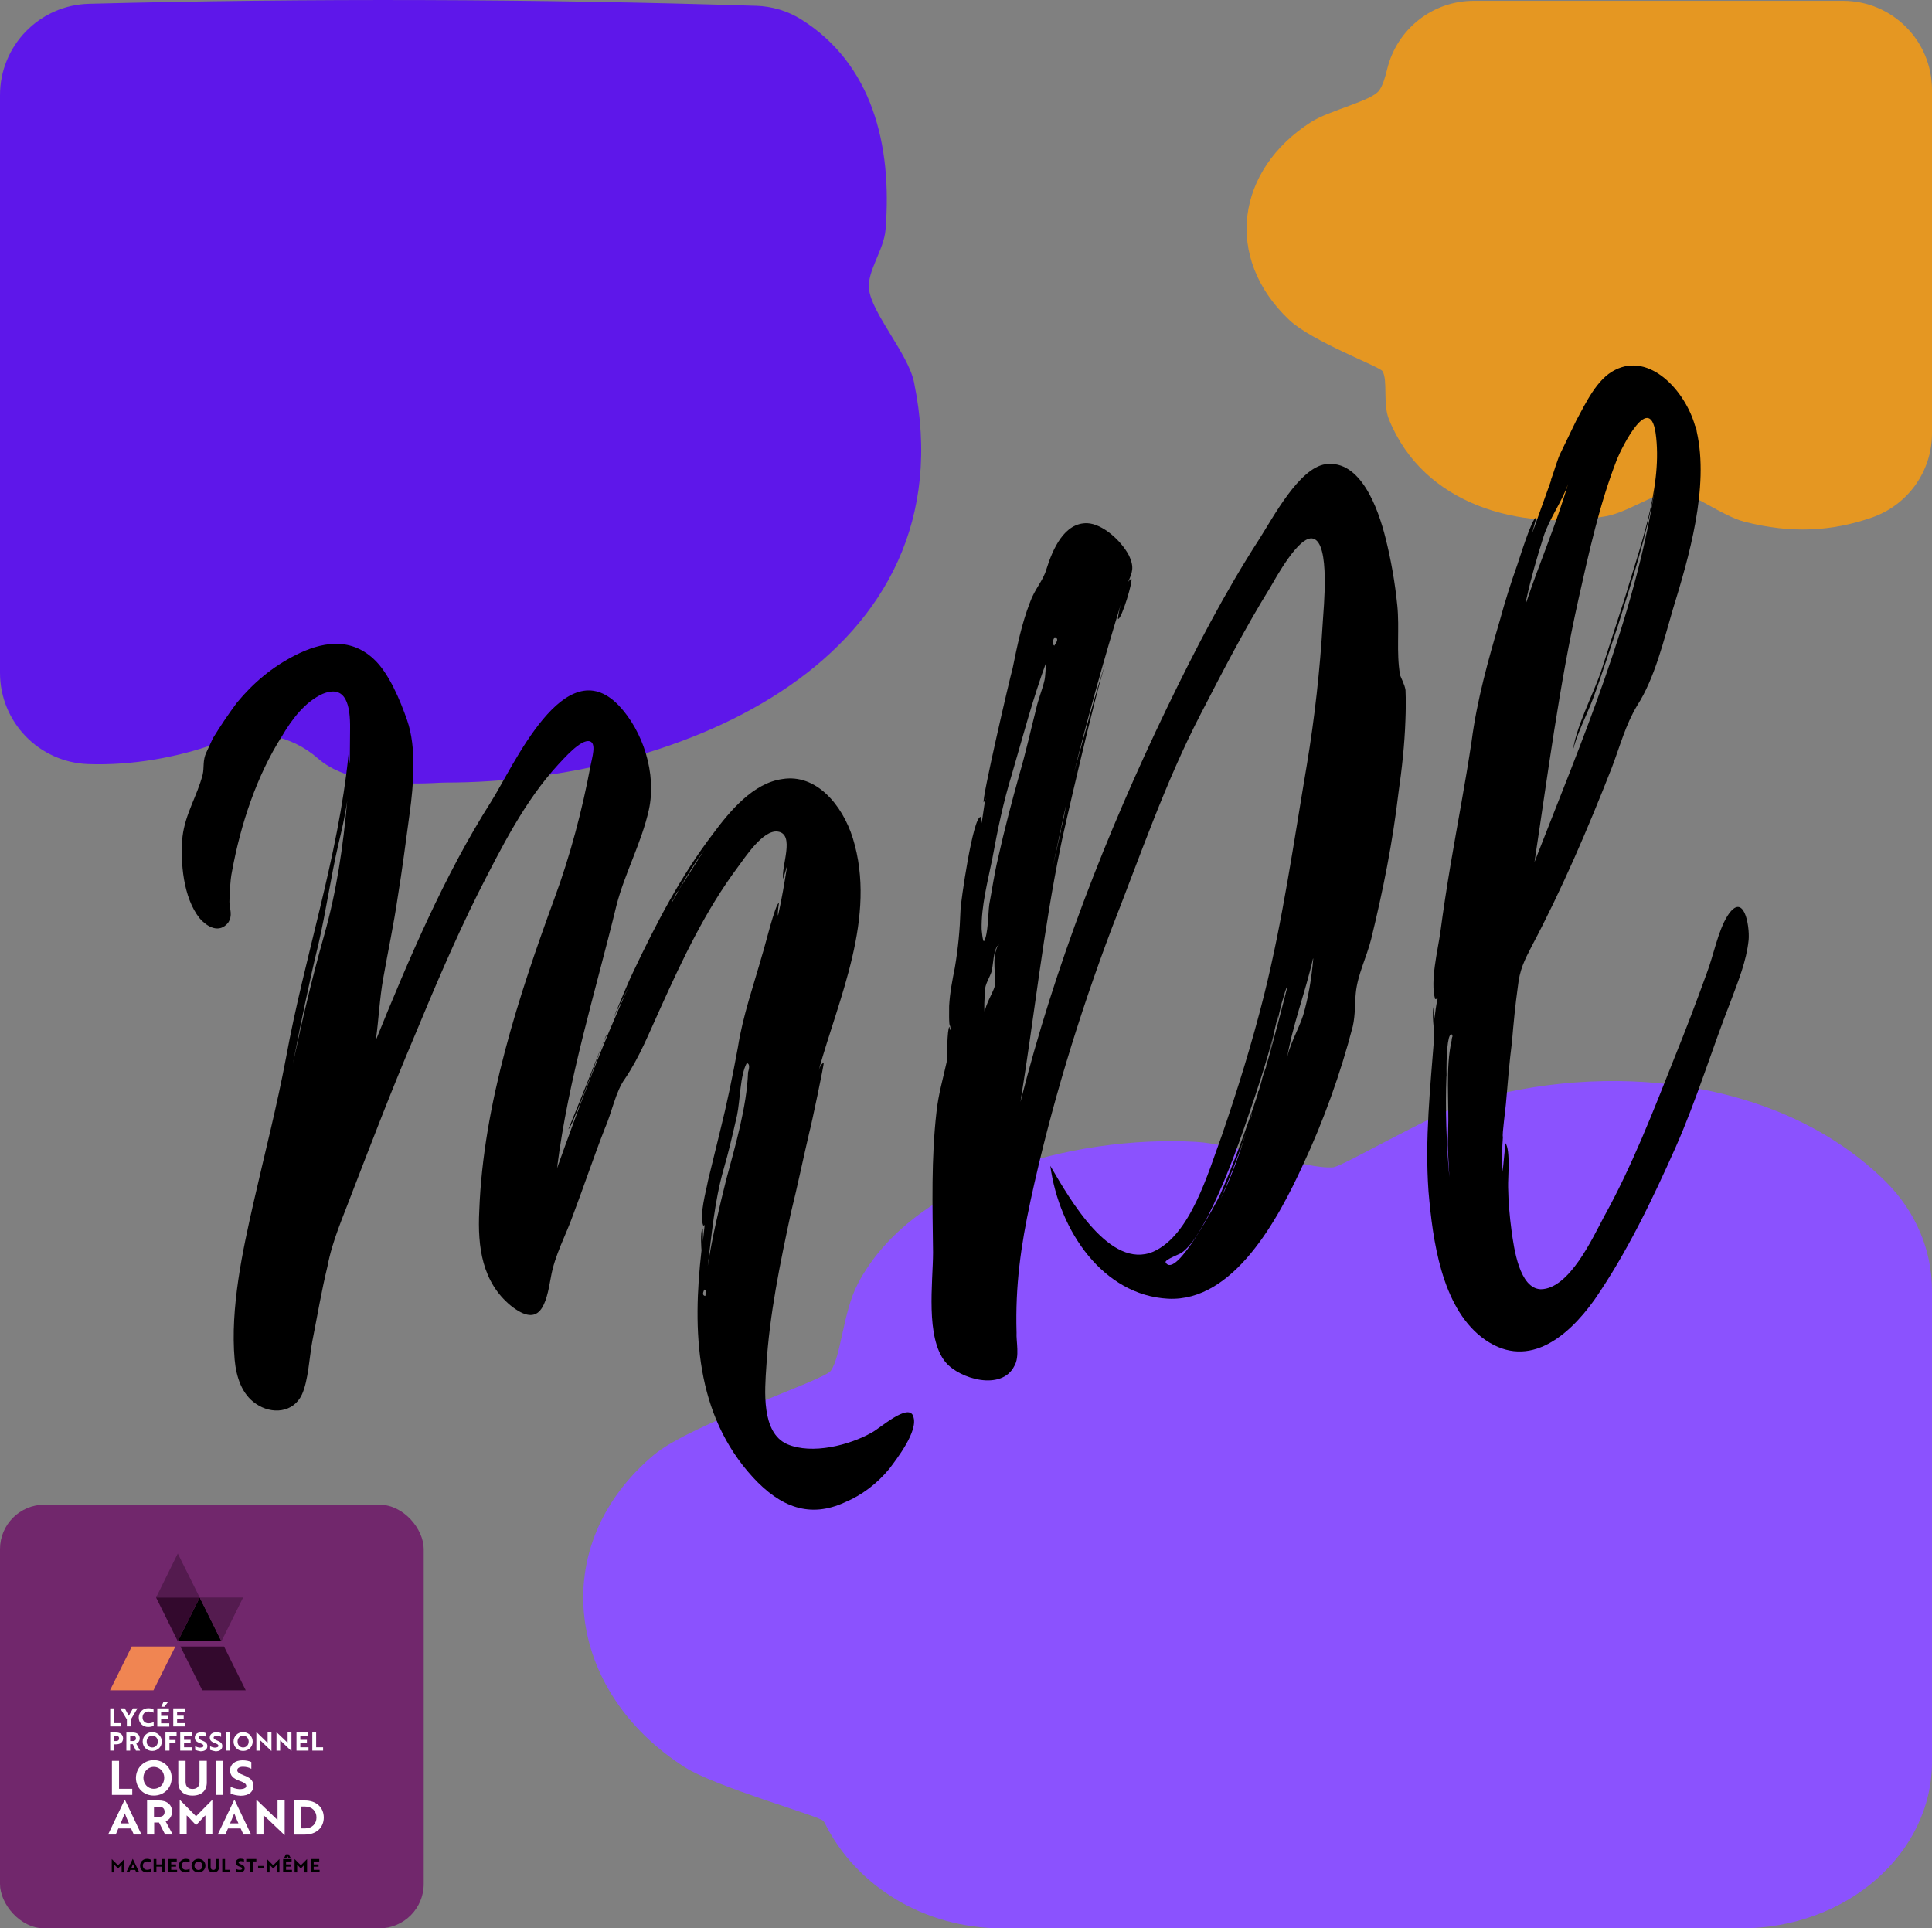
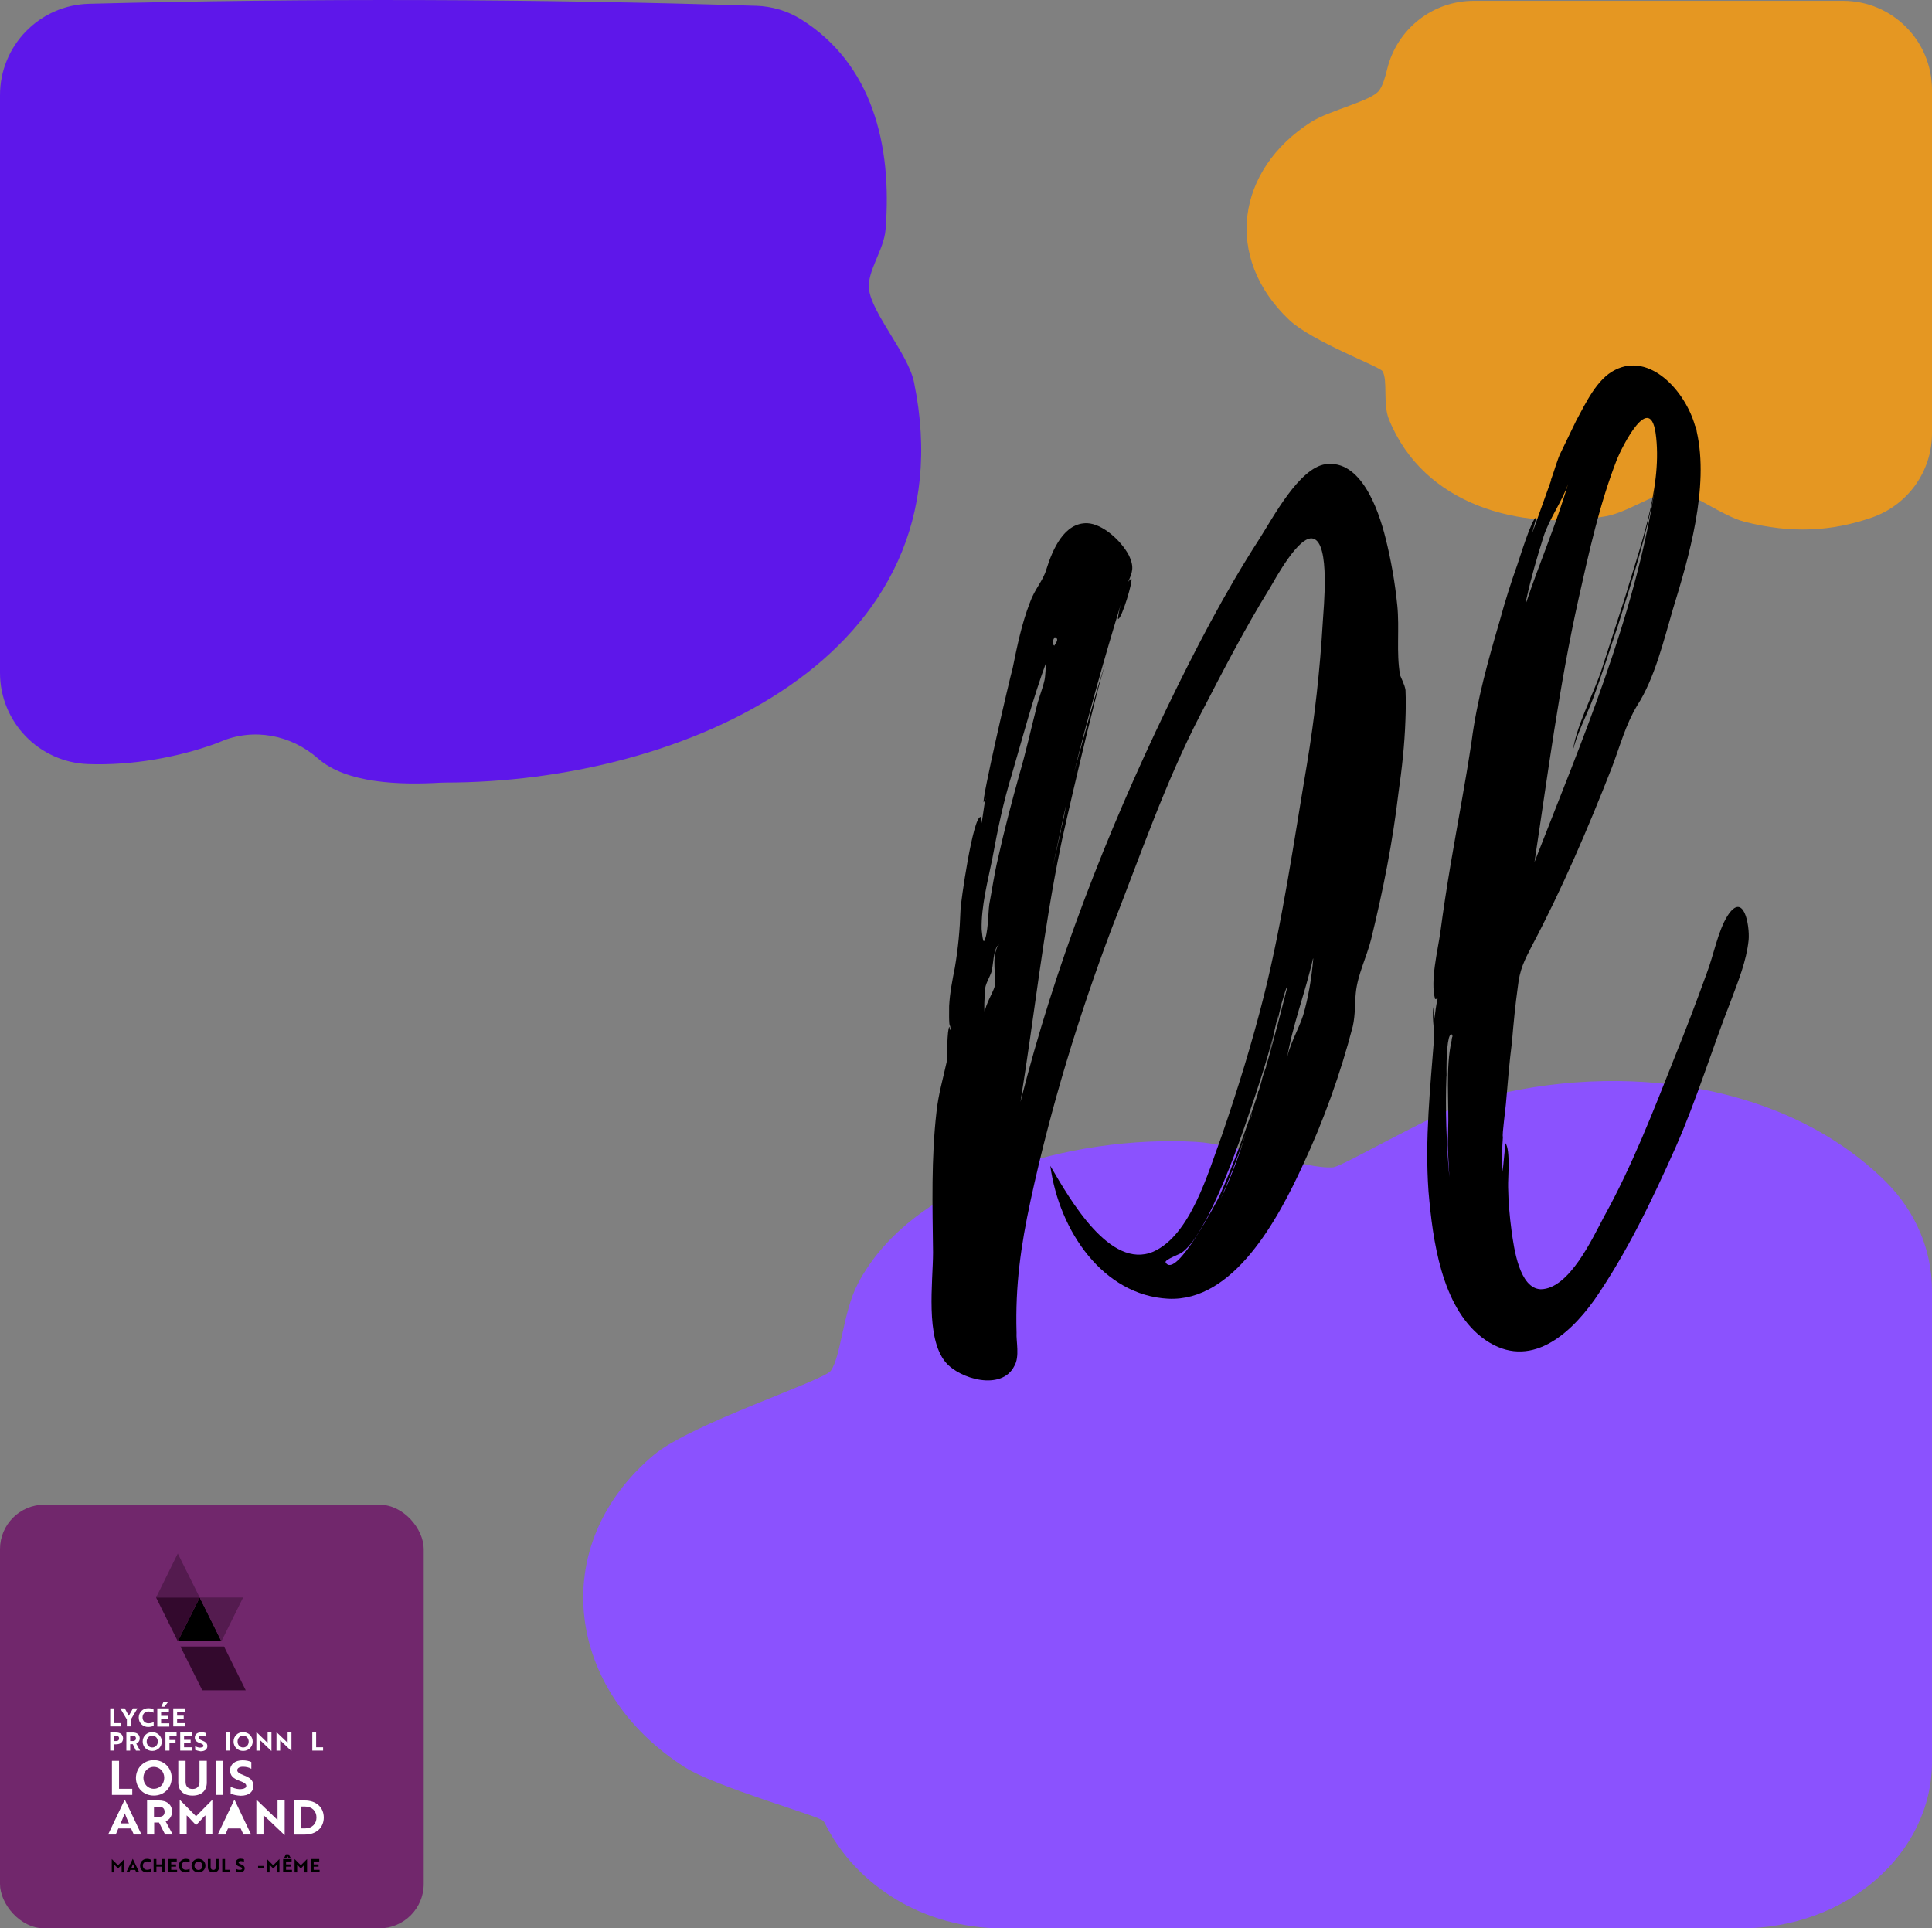
<svg xmlns="http://www.w3.org/2000/svg" viewBox="0 0 680.3 679.07" data-name="Calque 2" id="Calque_2">
  <rect x="0" y="0" width="680.3" height="679.07" fill="#808080" stroke="none" />
  <defs>
    <style>
      .cls-1 {
        fill: #541b4f;
      }

      .cls-2 {
        fill: #fff;
      }

      .cls-3 {
        fill: #f08552;
      }

      .cls-4 {
        fill: #8b52fe;
      }

      .cls-5 {
        fill: #5e17ea;
      }

      .cls-6 {
        fill: #33092d;
      }

      .cls-7 {
        fill: #71276c;
      }

      .cls-8 {
        fill: #e59722;
      }
    </style>
  </defs>
  <g data-name="Calque 3" id="Calque_3">
    <path d="M266.22,2.03c5.65.18,11.16,1.82,15.95,4.83,24.82,15.62,32.07,43.93,29.65,74.02-.58,7.15-6.46,14.47-5.84,20.8.84,8.54,13.8,22.87,15.86,32.88,19.96,97.11-81.82,141.05-165.14,141.02-.57,0-1.12.02-1.69.05-14.17.82-33.01.3-43.02-8.52-9.47-8.35-22.71-10.91-34.32-5.94-.67.29-1.36.56-2.06.81-13.1,4.71-29.14,7.64-44.54,7.09C13.74,268.47,0,254.27,0,236.93V33.49C0,16.04,13.91,1.78,31.35,1.33c76.97-1.99,158.29-1.73,234.88.71Z" class="cls-5" />
    <path d="M680.3,454.4v165.99c0,32.41-30.1,58.68-67.22,58.68h-260.16c-27.5,0-51.45-14.9-62.42-36.9-.21-.42-.43-.75-.67-1-1.75-1.76-37.75-11.86-48.72-18.85-41.76-26.62-48.9-77.96-10.92-109.94,13.04-10.98,59.98-26.2,62.39-29.7,3.59-5.21,4.31-20.62,9.37-30.4,19.17-37.09,75.81-52.58,119.15-50.18,13.26.74,39.42,9.8,48.32,8.96,3.71-.35,36.96-20.21,51.06-24.02,51.44-13.92,108.7-5.3,143.34,28.88,10.74,10.59,16.48,24.35,16.48,38.49Z" class="cls-4" />
    <path d="M680.3,31.6v121c0,13.39-8.53,25.27-21.19,29.65-13.98,4.84-28.2,5.73-44.79,1.49-7.86-2.01-18.67-10.39-24.01-10.86-5.83-.51-16.7,7.48-24.8,8.91-30.36,5.35-64.22-3.93-76.45-34.16-2.19-5.41-.31-13.8-2.27-16.95-.99-1.59-24.9-10.5-32.83-18.02-23.25-22.05-18.56-52.95,7.74-69.72,6.41-4.09,21.31-7.4,23.95-11.11,1.25-1.75,2.06-4.43,2.81-7.52,3.42-14.07,15.97-24.02,30.46-24.02h130.06c17.3,0,31.32,14.02,31.32,31.32Z" class="cls-8" />
    <g>
-       <path d="M321.59,498.84c1.88,5.06-5.96,15.09-8.47,18.43-4.33,5.24-9.72,9.3-15.63,11.77-12.3,5.67-22.64,1.77-32.41-8.85-20.26-22.13-21.31-51.55-18.06-79.89,0,0-.6-6.56.43-7.7.04.33.15,3.3.04,4.64l.66-6.07c.04.33-.25.37-.54.41-1.41-3.79,1.02-12.09,1.7-15.84l4.19-17.18c2.5-9.97,4.46-19.54,6.33-29.76,1.74-11.2,5.61-22.02,8.6-32.72.65-1.75,4.64-18.24,5.85-18.07,0,0-.63,4.07-.29,4.36,1.28-5.82,2.28-11.6,3.22-17.71l-1.42,4.84c-.87-4.2,4.37-15.87-1.98-16.67-5.14-.63-11.27,8.85-14.03,12.55-11.3,15.16-19.37,32.2-27.35,49.9-3.89,8.5-7.19,16.93-12.38,24.61-3.26,4.43-4.61,11.92-7.11,17.58-3.96,10.17-7.33,20.26-11.04,30.07-2.56,7.33-6.63,14.52-7.94,22.34-1.67,9.53-3.76,18.12-14.1,9.9-10.04-8.26-11.74-20.64-11.1-33.35,1.38-37.72,13.98-75.97,26.53-110.23,5.42-14.69,9.74-30.89,12.65-46.56.52-2.73,2.18-7.94-.28-8.6-3.1-.9-9.25,6.25-11.07,8.16-11.9,12.92-20.06,29.31-28.26,45.38-8.16,16.39-15.35,33.32-22.5,50.57-7.64,17.98-14.66,36.21-21.68,54.44-3.26,8.75-7.15,17.25-8.86,26.45-2.09,8.59-3.56,17.42-5.32,26.3-1.04,5.45-1.38,13.8-3.67,18.77-2.99,6.39-10.62,7.1-16.2,3.21-4.91-3.31-6.92-9.35-7.48-15.58-1.58-18.05,2.79-38.24,6.69-55.38,3.9-17.14,8.17-33.66,11.44-51.05,6.45-35.42,18.32-70.25,21.97-106.62l.45,3.26.1-12.3c.1-7.98-1.27-15.77-9.71-12.29-6.15,2.83-10.69,8.77-14.3,14.91-8.81,13.82-14.5,30.87-17.56,47.57-.72,3.42-.88,8.75-.91,10.75.07,2.65,1.25,4.81-.48,7.37-3.05,3.74-7.2,1.65-10.03-1.62-5.74-7.19-6.85-19.65-6.01-28.73.97-8.1,5.17-14.32,7.11-21.89.56-2.4-.08-4.97,1.31-7.82l2.29-4.96c2.67-4.35,5.39-8.38,8.4-12.44,5.86-7.11,12.53-12.67,20.59-16.76,8.89-4.54,19.01-6.58,27.51,1.22,5.43,4.9,9.43,14.65,11.87,21.62,3.42,9.83,2.25,22.94.91,32.75-1.33,9.81-2.62,19.95-4.24,29.8-1.38,9.49-3.38,18.73-5.05,28.25-1.35,7.49-1.58,14.5-2.64,21.95,11.56-28.48,24.15-58.1,40.53-83.92,8.07-12.73,25.94-53.69,44.97-34.05,8.67,9.11,13.4,24.07,10.67,36.73-2.57,11.64-8.52,22.42-11.43,33.77-7.41,30.57-16.95,60.77-20.92,92.53,7.74-21.65,15.77-43.34,25.39-64.24-2.29,4.96-5.17,10-7.13,15.25,4-9.85,7.6-18.31,8.54-20.1,8.07-17.04,16.77-33.84,28.11-48.68,6.02-8.13,14.2-17.88,24.41-19.28,11.92-1.96,21.15,9.06,24.84,20.84,8.55,27.72-5.05,56.48-12.01,81.68.41-1.38,1.15-2.48,1.73-2.56.29-.04-4.39,22.19-5,24.26-2.25,9.61-4.21,19.17-6.51,28.45-3.81,17.79-7.57,35.91-8.66,53.99-.59,8.71-1.84,23.5,7.33,27.56,8.84,3.77,22.03.31,29.75-4.07,2.78-1.38,13.09-10.76,14.68-5.66ZM103.13,374.63c3.25-15.39,6.83-30.49,11.03-45.35,4.41-15.55,6.69-31.47,8.1-47.27-.75,5.42-2.07,10.91-3.2,15.71-2.61,11.32-4.26,23.17-6.87,34.48-3.42,14.08-6.26,28.09-9.06,42.42ZM200.17,397.56s6.25-15.13,11.96-29.86c-3.01,8.38-11.04,30.07-11.96,29.86ZM212.58,366.64l-.45,1.06c.25-.37.49-.73.45-1.06ZM213.52,364.85l-.04-.33-.9,2.11.94-1.79ZM237.26,316.77l.2-.69.25-.37c.04.33-.25.37-.25.37l.25-.37.49-.73.25-.37.45-1.06-.49.73c-.25.37-.99,1.46-1.39,2.85l-.04-.33-.45,1.06.74-1.1ZM238.4,314.29l-.25.37c.29-.04.25-.37.25-.37ZM238.9,313.56l9.05-14.19c-3.26,4.43-6.18,9.15-9.05,14.19ZM248.02,454.11c-.7,1.42-.61,2.08.31,2.28.41-1.38.32-2.04-.31-2.28ZM249.24,445.64c1.58-10.18,4.03-20.48,6.53-30.45,3.15-11.72,7.2-25.56,7.64-37.58.61-2.07.47-3.05-.45-3.26-2.38,4.31-2.34,13.27-3.43,18.4-1.49,6.51-2.97,13.03-4.8,19.25-3.2,11.4-4.06,22.47-5.5,33.63Z" />
      <path d="M492.02,213.18c.82,8.19-.4,16.66.97,24.44.09.65,1.66,3.43,1.92,5.38.15,3.3.11,7.29-.03,10.63-.3,8.68-1.23,17.1-2.45,25.57-2.06,17.55-5.41,34.28-9.6,51.46-1.53,6.19-4.81,12.61-5.42,19.01-.38,3.71-.14,7.66-1.07,11.77-4.28,16.53-10.3,33.29-17.43,48.54-8.92,19.49-24.56,48.52-47.61,47.36-22.75-1.21-38.3-23.65-41.47-46.8,6.99,12,21.06,36.64,36.23,30.25,13.17-5.79,19.36-27.89,24.13-40.83,5.53-16.03,10.69-32.68,14.92-49.53,6.53-26.13,10.46-53.9,15.06-81.1,2.77-16.65,4.63-33.51,5.61-50.25.25-4.68,2.72-27.94-3.43-29.42-4.94-1.32-13.23,14.1-15.16,17.35-8.76,14.15-16.52,29.16-24.27,44.17-12.47,23.96-21.38,50.08-31.3,75.35-11.78,31.17-21.64,63.4-28.74,96.25-3.45,16.08-5.41,29.96-4.93,46.5-.18,3.01,1.16,8.48-.77,11.73-4.43,8.91-19.28,4.63-24.25-1.33-7.13-8.66-4.42-27.96-4.39-38.59-.19-16.58-.67-33.12,1.23-49.65.66-6.07,2.28-11.6,3.56-17.42.16-1.02.14-11.98.98-12.42.04.33.13.98.47,1.26l-.22-1.63c-.54.41-.31-6.6-.35-6.93.25-4.68,1.13-9.12,2.01-13.56,1.15-6.8,1.76-13.19,1.99-20.2-.02-2.32,4.38-33.14,7.1-32.85.63.25-.23,2.69.11,2.97.77-3.09.9-6.43,1.67-9.53l-.7,1.42c-.92-.21,9.17-43.76,10.18-47.22,1.6-7.86,3.2-15.71,6.06-23.08,1.71-4.88,4.61-7.6,5.82-11.76,2.27-7.28,6.36-16.48,14.42-16.25,5.38.26,11.82,6.02,14.62,11.28,2.08,4.36,1.14,6.15-.21,9.33l1.03-1.14c.92.21-3.38,14.41-4.59,14.24-.29.04.43-3.38,1.04-5.45-5.96,19.41-11.54,39.44-16.54,59.38,2.79-10.01,8.69-32.07,10.89-37.69-3.22,9.07-15.51,62.56-15.63,63.91-6.08,29.39-9.32,60.05-14.15,89.94,12.14-48.15,30.42-94.82,51.48-138.55,9.96-20.62,20.54-41,32.56-59.58,4.9-7.64,14.09-25.17,23.42-26.45,12.25-1.68,18.45,15.41,21.09,26.01,1.94,7.7,3.35,15.81,4.13,23.68ZM346.53,331.38c1.44-2.52,1.38-9.49,1.81-12.87,1.04-5.46,1.78-10.87,3.11-16.37,2.21-9.93,4.75-19.58,7.54-29.59,2.23-7.61,3.87-15.14,5.81-22.71.72-3.42,2.07-6.59,2.84-9.69.61-2.08.45-5.38.81-7.08-4.77,12.94-8.28,26.37-12.13,39.52-3.08,10.05-5.04,19.62-6.91,29.84-1.6,7.86-3.94,16.81-3.75,24.75,0,0,.38,4.93.87,4.2ZM351.76,332.66c-2.2,1.3-1.89,7.9-2.79,10.01-1.1,2.81-2.38,4.31-2.23,7.61-.07,1.67-.29,4.36-.03,6.31.23-2.69,2.9-7.04,3.51-9.11.59-4.4-.96-9.17.8-13.72l.74-1.1ZM375.36,283.6l-4.73,21.9,2.97-13.03-.04-.33c.81-2.77,1.33-5.5,1.8-8.55ZM371.23,227.38c1.24-1.83,1.44-2.52.18-3.01-.99,1.46-.85,2.44-.18,3.01ZM445.84,375.25c.9-2.12,7.52-27.6,7.47-27.92-.29.04-1.1,2.81-2.11,6.27l.04.33c-.65,1.75-.97,3.79-1.33,5.49l.07-1.67-1.13,4.8c-.52,2.73-1.04,5.45-1.85,8.22l1.49-6.51c-2.54,9.65-5.67,19.37-9.09,29.14-4.03,11.84-8.59,24.09-14.21,35.15-2.38,4.31-5.21,9.68-8.99,12.52-.25.37-6.19,2.51-5.77,3.45,3.56,6.49,18.37-22.11,19.07-23.53,4.99-11.31,9.51-23.88,13.49-36.05-.04-.33-.09-.65.2-.69l1.01-3.46c.36-1.71,1.01-3.46,1.66-5.21l-.04-.33ZM438.91,398.45c-2.72,8.34-5.82,16.07-8.97,23.48,3.48-7.12,6.29-14.81,8.97-23.48ZM440.37,393.93c.2-.69.45-1.06.36-1.71l-.36,1.71ZM448.86,362.55q.25-.37.2-.69c.04.33-.25.37-.2.69ZM462.36,337.46c-2.77,12.33-7.42,23.93-9.32,36.14.75-5.42,4.16-10.86,5.83-16.07,1.82-6.23,2.97-13.03,3.54-19.75l-.04-.33Z" />
      <path d="M615.72,331.09c-.77,7.41-3.67,14.45-6.28,21.45-6.61,16.84-11.92,34.51-19.41,51.47-8.18,18.39-17.2,37.22-28.61,53.73-9.73,13.62-24.19,25.22-39.81,13.08-13.99-11.04-17.11-33.86-18.6-51.25-1.33-18.41.64-36.62,2.02-54.74.2-.69-1.16-8.48-.01-10.96-.2.69.11,2.97.08,4.97.27-2.36.54-4.72,1.11-7.13l-.88.12c-1.77-6.4.93-17.06,1.84-23.5,1.02-7.78,2.28-15.92,3.59-23.74,2.46-14.61,5.25-28.95,7.42-43.52,1.88-14.54,5.88-28.7,9.93-42.54,1.78-6.55,3.85-13.15,6.21-19.78.65-1.75,5.15-16.65,6.66-16.52l-1.58,5.86,6.88-19.21-.25.37c1.1-2.81,2.47-7.98,3.67-10.13l5.33-11.02c3.33-6.1,7.21-14.6,13.61-17.8,12.21-6.32,24.76,7.24,28.25,19.72l.34.29.22,1.63c4.47,19.65-2.82,44.55-8.38,62.58-3.24,11.07-6.46,24.46-12.59,33.93-4.11,6.87-5.85,13.75-8.9,21.81-8.37,21.4-17.61,42.92-28.24,62.97-2.58,5-4.23,8.22-4.88,14.28-.9,6.43-1.51,12.83-2.08,19.55-.86,6.76-1.43,13.48-1.99,20.2-.18,3.01-1.56,12.5-1.18,13.11-.34,4.03-.34,8.35-.1,12.3l1-10.1c1.81,2.41.82,12.51.93,15.48.08,4.97.51,10.22,1.22,15.44.85,6.19,2.76,20.21,10.24,20.52,10.1-.05,18.32-18.11,22.35-25.64,9.77-17.61,17.24-36.89,24.75-55.85,4-9.85,7.71-19.65,11.38-29.78,2.41-6.31,3.92-14.82,7.33-20.26,5.64-8.74,7.87,3.24,7.42,8.62ZM510.91,364.36c-1.17.16-1.69,7.21-1.54,14.82l-.04-.33c-.48,11.69,0,23.91,1.02,35.73l-.55-10.55.13.98c-.31-2.28,0-4.32-.02-6.64.41-10.02-.99-22.45,1.26-32.05,0,0-.04-.33.16-1.02.25-.37.11-1.34-.43-.94ZM537.48,210.95c-.25.37-.16,1.02-.11,1.34,4.63-13.92,10.52-27.34,14.78-41.87-2.11,6.27-6.65,12.2-8.72,18.79-2.27,7.28-4.3,14.2-5.94,21.73ZM540.33,303.55c16.28-41.75,35.21-85.85,42.36-131.32-2.82,16.33-8.06,32.32-12.81,47.58-2.97,8.71-5.65,17.38-8.91,26.12-1.96,5.25-6.18,13.46-7.22,18.92,1.17-8.79,6.84-19.53,9.85-27.92l8.77-27.1c4.86-16.61,12.73-37.28,10.82-55.61l-.04-.33c-1.78-17.36-12.23,4-13.78,7.86-6.16,15.79-9.81,32.56-13.5,49-6.83,30.49-11,62.94-15.54,92.79Z" />
    </g>
    <g data-name="MACHECOUL - Louis Armand" id="MACHECOUL_-_Louis_Armand">
      <rect ry="15.65" rx="15.65" height="149.2" width="149.2" y="529.87" class="cls-7" />
      <polygon points="39.41 632.07 39.41 620.08 41.92 620.08 41.92 629.93 46.57 629.93 46.57 632.07 39.41 632.07" class="cls-2" />
      <g>
        <path d="M54.16,629.93c2.14,0,3.67-1.71,3.67-3.86s-1.53-3.86-3.67-3.86-3.67,1.77-3.67,3.86,1.53,3.86,3.67,3.86M54.16,619.83c3.61,0,6.3,2.75,6.3,6.24s-2.63,6.24-6.3,6.24-6.3-2.75-6.3-6.24c.06-3.43,2.69-6.24,6.3-6.24" class="cls-2" />
        <path d="M72.82,627.73c0,2.82-1.84,4.59-5.02,4.59s-5.02-1.77-5.02-4.59v-7.65h2.57v7.4c0,1.59.86,2.51,2.45,2.51s2.45-.92,2.45-2.51v-7.4h2.57v7.65Z" class="cls-2" />
      </g>
      <rect height="11.99" width="2.57" y="620.08" x="75.95" class="cls-2" />
      <g>
        <path d="M81.21,631.64v-2.45c.86.43,1.96.8,3,.86.37,0,.73,0,1.04-.06.92-.12,1.47-.49,1.47-1.04,0-.8-.73-1.22-2.39-1.84-2.08-.8-3.3-1.65-3.3-3.73s1.77-3.49,4.35-3.49c1.22,0,2.39.24,3.12.61v2.39c-.67-.43-1.84-.73-2.94-.73-1.22,0-2.02.49-2.02,1.22,0,.67.67,1.16,2.26,1.77,2.08.8,3.43,1.71,3.43,3.73,0,2.14-1.65,3.49-4.47,3.49-1.35-.06-2.69-.37-3.55-.73" class="cls-2" />
        <path d="M45.41,642.11c-.55-1.22-1.1-2.51-1.47-3.55-.37.86-.98,2.45-1.47,3.55h2.94ZM43.88,633.85h.12l5.81,12.18h-2.69l-.98-2.14h-4.47l-.92,2.14h-2.69l5.81-12.18Z" class="cls-2" />
        <path d="M54.22,636.17v3.61h1.84c1.16,0,1.9-.55,1.9-1.77s-.8-1.77-1.96-1.77h-1.77v-.06ZM55.93,634.03c2.75,0,4.65,1.41,4.65,3.92,0,1.77-.98,2.88-2.26,3.43l2.51,4.65h-2.69l-2.14-4.22h-1.71v4.22h-2.51v-11.99h4.16Z" class="cls-2" />
        <path d="M66.34,639.84l-.61-.55v6.73h-2.45v-12.18h.06l5.69,5.75,5.69-5.75h.06v12.18h-2.45v-6.73l-.61.55c-.86.98-1.77,1.96-2.69,2.88-.92-.92-1.77-1.9-2.69-2.88" class="cls-2" />
-         <path d="M83.96,642.11c-.55-1.22-1.1-2.51-1.47-3.55-.37.86-.98,2.45-1.47,3.55h2.94ZM82.49,633.85h.12l5.81,12.18h-2.69l-.98-2.14h-4.47l-.92,2.14h-2.69l5.81-12.18Z" class="cls-2" />
+         <path d="M83.96,642.11h2.94ZM82.49,633.85h.12l5.81,12.18h-2.69l-.98-2.14h-4.47l-.92,2.14h-2.69l5.81-12.18Z" class="cls-2" />
      </g>
      <polygon points="100.18 646.21 93.57 639.91 92.78 639.23 92.78 646.03 90.27 646.03 90.27 633.85 90.39 633.85 96.94 640.15 97.73 640.89 97.73 634.03 100.24 634.03 100.24 646.21 100.18 646.21" class="cls-2" />
      <path d="M106.05,636.17v7.71h1.29c2.57,0,4.1-1.65,4.1-3.86s-1.53-3.86-4.1-3.86h-1.29ZM103.48,646.03v-11.99h3.86c4.1,0,6.67,2.51,6.67,6s-2.57,6-6.61,6h-3.92Z" class="cls-2" />
      <polygon points="38.8 607.96 38.8 601.6 40.15 601.6 40.15 606.8 42.59 606.8 42.59 607.96 38.8 607.96" class="cls-2" />
      <polygon points="43.94 601.6 45.35 604.23 46.82 601.6 48.41 601.6 46.08 605.51 46.08 607.96 44.67 607.96 44.67 605.51 42.35 601.6 43.94 601.6" class="cls-2" />
      <path d="M54.04,603.13c-.37-.18-.98-.43-1.77-.43-1.29,0-2.08.92-2.08,2.08s.8,2.08,2.08,2.08c.8,0,1.47-.24,1.84-.43v1.29c-.31.18-1.04.43-1.96.43-1.9,0-3.3-1.47-3.3-3.3s1.41-3.3,3.37-3.3c.92,0,1.53.24,1.84.43v1.16Z" class="cls-2" />
      <path d="M57.59,599.27h1.65l-1.35,1.77h-1.1l.8-1.77ZM55.38,607.96v-6.36h4.1v1.16h-2.75v1.47h2.33v1.1h-2.33v1.53h2.88v1.16h-4.22v-.06Z" class="cls-2" />
      <polygon points="61.01 607.96 61.01 601.6 65.11 601.6 65.11 602.76 62.36 602.76 62.36 604.17 64.69 604.17 64.69 605.27 62.36 605.27 62.36 606.8 65.24 606.8 65.24 607.96 61.01 607.96" class="cls-2" />
      <g>
        <path d="M40.15,611.2v1.9h.8c.61,0,.98-.31.98-.92s-.43-.98-1.04-.98h-.73ZM40.15,614.26v2.2h-1.35v-6.36h2.08c1.47,0,2.45.73,2.45,2.08s-.98,2.08-2.45,2.08h-.73Z" class="cls-2" />
        <path d="M45.84,611.2v1.9h.98c.61,0,1.04-.31,1.04-.92s-.43-.98-1.04-.98h-.98ZM46.75,610.1c1.47,0,2.45.73,2.45,2.08,0,.92-.55,1.53-1.22,1.84l1.35,2.45h-1.47l-1.1-2.26h-.92v2.26h-1.35v-6.36h2.26Z" class="cls-2" />
        <path d="M53.61,615.37c1.16,0,1.96-.92,1.96-2.08s-.8-2.08-1.96-2.08-1.96.92-1.96,2.08.8,2.08,1.96,2.08M53.61,609.98c1.9,0,3.37,1.47,3.37,3.3s-1.41,3.3-3.37,3.3-3.37-1.47-3.37-3.3,1.41-3.3,3.37-3.3" class="cls-2" />
      </g>
      <polygon points="59.67 611.2 59.67 612.73 61.81 612.73 61.81 613.9 59.67 613.9 59.67 616.47 58.26 616.47 58.26 610.1 62.18 610.1 62.18 611.2 59.67 611.2" class="cls-2" />
      <polygon points="63.46 616.47 63.46 610.1 67.56 610.1 67.56 611.2 64.81 611.2 64.81 612.67 67.13 612.67 67.13 613.77 64.81 613.77 64.81 615.3 67.68 615.3 67.68 616.47 63.46 616.47" class="cls-2" />
      <g>
        <path d="M68.72,616.22v-1.29c.43.24,1.04.43,1.59.49.18,0,.43,0,.55-.06.49-.06.8-.24.8-.55,0-.43-.37-.67-1.29-.98-1.1-.43-1.77-.86-1.77-1.96,0-1.16.92-1.84,2.33-1.84.61,0,1.29.12,1.65.31v1.29c-.37-.24-.98-.37-1.53-.37-.67,0-1.1.24-1.1.67,0,.37.37.61,1.22.98,1.1.43,1.84.92,1.84,1.96,0,1.16-.86,1.84-2.39,1.84-.73-.12-1.41-.31-1.9-.49" class="cls-2" />
-         <path d="M73.99,616.22v-1.29c.43.24,1.04.43,1.59.49.18,0,.43,0,.55-.06.49-.06.8-.24.8-.55,0-.43-.37-.67-1.29-.98-1.1-.43-1.77-.86-1.77-1.96,0-1.16.92-1.84,2.33-1.84.61,0,1.29.12,1.65.31v1.29c-.37-.24-.98-.37-1.53-.37-.67,0-1.1.24-1.1.67,0,.37.37.61,1.22.98,1.1.43,1.84.92,1.84,1.96,0,1.16-.86,1.84-2.39,1.84-.67-.12-1.41-.31-1.9-.49" class="cls-2" />
      </g>
      <rect height="6.36" width="1.35" y="610.1" x="79.56" class="cls-2" />
      <path d="M85.61,615.37c1.16,0,1.96-.92,1.96-2.08s-.8-2.08-1.96-2.08-1.96.92-1.96,2.08.8,2.08,1.96,2.08M85.61,609.98c1.9,0,3.37,1.47,3.37,3.3s-1.41,3.3-3.37,3.3-3.37-1.47-3.37-3.3,1.41-3.3,3.37-3.3" class="cls-2" />
      <polygon points="95.53 616.59 92.04 613.22 91.61 612.86 91.61 616.47 90.27 616.47 90.27 609.98 90.33 609.98 93.82 613.35 94.24 613.71 94.24 610.1 95.59 610.1 95.59 616.59 95.53 616.59" class="cls-2" />
      <polygon points="102.57 616.59 99.08 613.22 98.65 612.86 98.65 616.47 97.36 616.47 97.36 609.98 97.36 609.98 100.91 613.35 101.28 613.71 101.28 610.1 102.63 610.1 102.63 616.59 102.57 616.59" class="cls-2" />
-       <polygon points="104.4 616.47 104.4 610.1 108.5 610.1 108.5 611.2 105.75 611.2 105.75 612.67 108.07 612.67 108.07 613.77 105.75 613.77 105.75 615.3 108.63 615.3 108.63 616.47 104.4 616.47" class="cls-2" />
      <polygon points="109.97 616.47 109.97 610.1 111.32 610.1 111.32 615.3 113.77 615.3 113.77 616.47 109.97 616.47" class="cls-2" />
      <polygon points="70.32 562.55 62.6 577.97 77.97 577.97 70.32 562.55" />
      <polygon points="62.6 547.07 54.96 562.55 70.32 562.55 62.6 547.07" class="cls-1" />
      <polygon points="62.6 577.97 70.32 562.55 54.96 562.55 62.6 577.97" class="cls-6" />
      <polygon points="78.88 579.81 63.52 579.81 71.23 595.23 86.53 595.23 78.88 579.81" class="cls-6" />
-       <polygon points="46.39 579.81 61.75 579.81 54.04 595.23 38.74 595.23 46.39 579.81" class="cls-3" />
      <polygon points="77.97 577.97 85.61 562.55 70.32 562.55 77.97 577.97" class="cls-1" />
      <g>
        <path d="M40.51,656.92l-.24-.18v2.63h-.92v-4.71h0l2.2,2.2,2.2-2.2h0v4.71h-.92v-2.63l-.24.18c-.37.37-.67.73-1.04,1.1-.31-.37-.67-.73-1.04-1.1Z" />
        <path d="M46.75,654.59h0l2.26,4.71h-1.04l-.37-.8h-1.71l-.37.8h-1.04l2.26-4.71ZM47.37,657.78c-.18-.49-.43-.98-.55-1.35-.12.31-.37.92-.55,1.35h1.1Z" />
        <path d="M53.12,655.82c-.31-.12-.73-.31-1.29-.31-.92,0-1.53.67-1.53,1.47,0,.86.61,1.47,1.47,1.47.61,0,1.04-.18,1.35-.31v.92c-.24.12-.73.31-1.41.31-1.41,0-2.39-1.04-2.39-2.39s1.04-2.39,2.45-2.39c.67,0,1.1.18,1.35.31,0,0,0,.92,0,.92Z" />
        <path d="M56.97,659.31v-1.96h-1.9v1.96h-.98v-4.65h.98v1.9h1.9v-1.9h.98v4.65h-.98Z" />
        <path d="M59.24,659.31v-4.65h3v.86h-1.96v1.04h1.71v.8h-1.71v1.1h2.08v.86h-3.12Z" />
        <path d="M66.77,655.82c-.31-.12-.73-.31-1.29-.31-.92,0-1.53.67-1.53,1.47,0,.86.61,1.47,1.47,1.47.61,0,1.04-.18,1.35-.31v.92c-.24.12-.73.31-1.41.31-1.41,0-2.39-1.04-2.39-2.39s1.04-2.39,2.45-2.39c.67,0,1.1.18,1.35.31,0,0,0,.92,0,.92Z" />
        <path d="M69.89,654.59c1.41,0,2.45,1.04,2.45,2.39s-1.04,2.39-2.45,2.39-2.45-1.04-2.45-2.39c.06-1.35,1.04-2.39,2.45-2.39ZM69.89,658.51c.86,0,1.41-.67,1.41-1.47s-.61-1.47-1.41-1.47c-.86,0-1.41.67-1.41,1.47,0,.8.61,1.47,1.41,1.47Z" />
        <path d="M77.11,657.59c0,1.1-.73,1.77-1.96,1.77s-1.96-.67-1.96-1.77v-2.94h.98v2.88c0,.61.37.98.92.98.61,0,.92-.37.92-.98v-2.88h.98v2.94h.12Z" />
        <path d="M78.27,659.31v-4.65h.98v3.79h1.77v.86h-2.75Z" />
        <path d="M83.11,659.12v-.98c.31.18.73.31,1.16.31h.43c.37-.06.55-.18.55-.43,0-.31-.31-.49-.92-.67-.8-.31-1.29-.61-1.29-1.47,0-.8.67-1.35,1.65-1.35.49,0,.92.12,1.22.24v.92c-.24-.18-.73-.31-1.1-.31-.49,0-.8.18-.8.49,0,.24.24.43.86.67.8.31,1.29.67,1.29,1.41,0,.86-.61,1.35-1.71,1.35-.49.06-.98-.06-1.35-.18Z" />
-         <path d="M88.98,655.51v3.79h-.98v-3.79h-1.29v-.86h3.55v.86h-1.29Z" />
        <path d="M90.88,657.1h2.08v.73h-2.08v-.73Z" />
        <path d="M95.16,656.92l-.24-.18v2.63h-.92v-4.71h0l2.2,2.2,2.2-2.2h0v4.71h-.92v-2.63l-.24.18c-.37.37-.67.73-1.04,1.1-.37-.37-.67-.73-1.04-1.1Z" />
        <path d="M99.69,659.31v-4.65h3v.86h-1.96v1.04h1.71v.8h-1.71v1.1h2.08v.86h-3.12ZM100.67,653h.98l.73,1.29h-.8l-.37-.73-.37.73h-.8l.61-1.29Z" />
        <path d="M104.89,656.92l-.24-.18v2.63h-.92v-4.71h0l2.2,2.2,2.2-2.2h0v4.71h-.92v-2.63l-.24.18c-.37.37-.67.73-1.04,1.1-.31-.37-.67-.73-1.04-1.1Z" />
        <path d="M109.42,659.31v-4.65h3v.86h-1.96v1.04h1.71v.8h-1.71v1.1h2.08v.86h-3.12Z" />
      </g>
    </g>
  </g>
</svg>